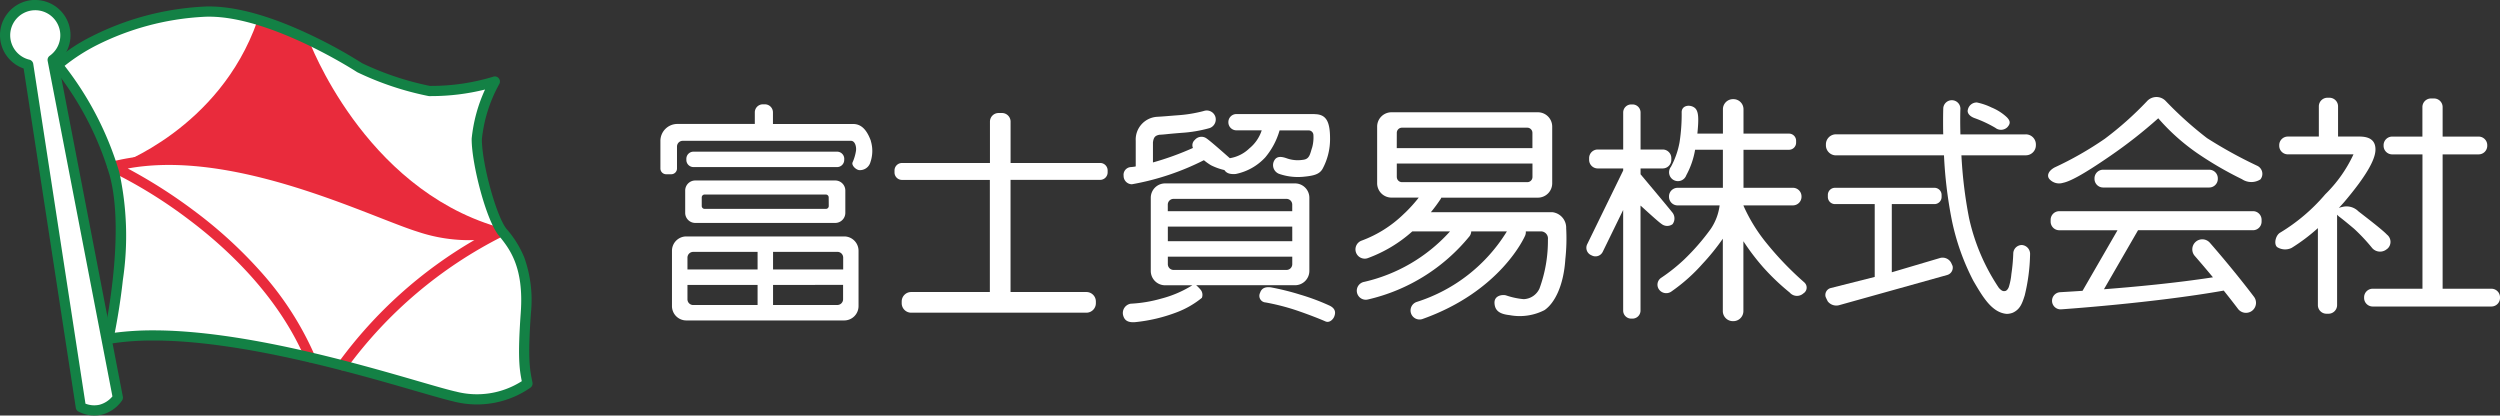
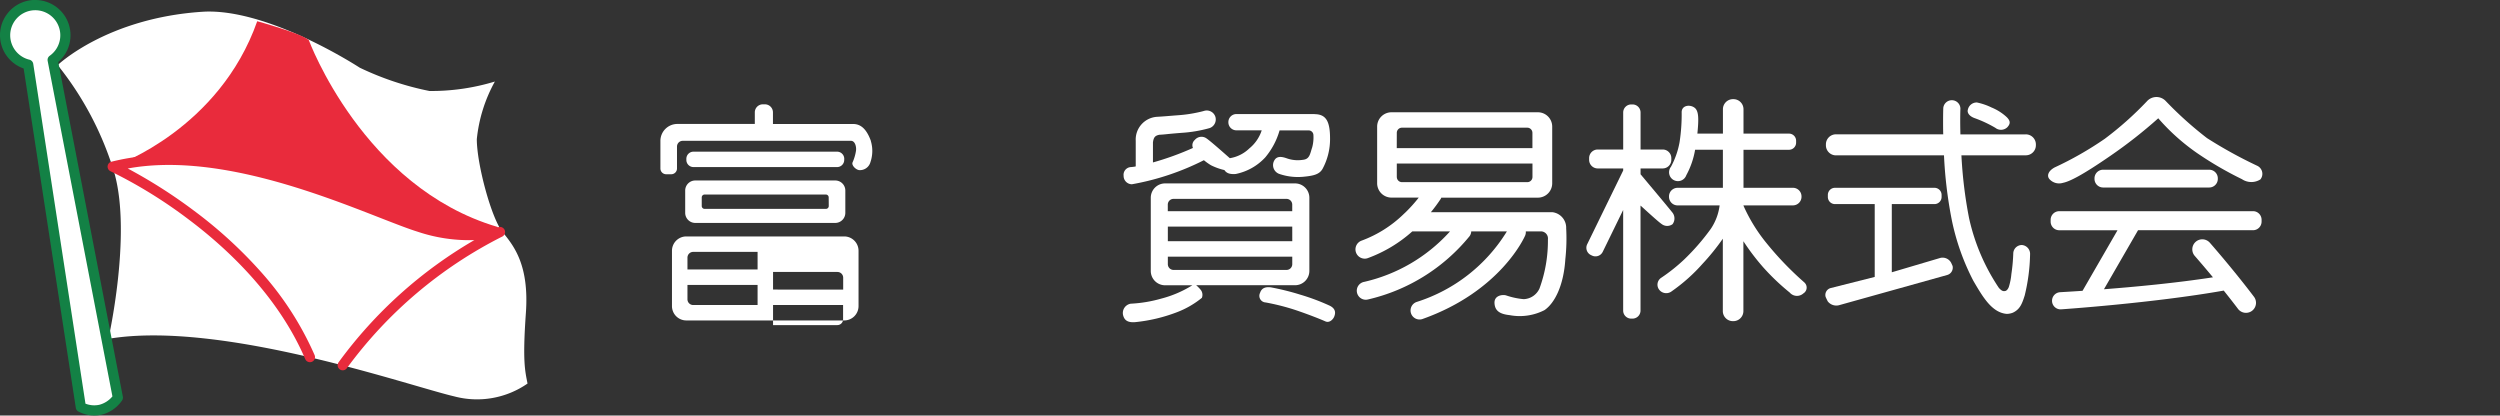
<svg xmlns="http://www.w3.org/2000/svg" width="245.408" height="40.788" viewBox="0 0 245.408 40.788">
  <rect x="0" y="0" width="245.408" height="40.788" fill="#333333" stroke="none" />
  <g id="グループ_84" data-name="グループ 84" transform="translate(-39.5 -78.5)">
    <g id="グループ_82" data-name="グループ 82" transform="translate(104.33 88.024)">
      <g id="グループ_80" data-name="グループ 80">
        <path id="パス_296" data-name="パス 296" d="M452.408,536.07a.7.7,0,0,1-.7.7H437.612a.7.7,0,0,1-.7-.7v-.113a.7.7,0,0,1,.7-.7h14.1a.705.705,0,0,1,.7.7Z" transform="translate(-434.367 -529.893)" fill="#fff" />
-         <path id="パス_297" data-name="パス 297" d="M666.249,501.334h-8.8v-4.063a.845.845,0,0,0-.844-.843h-.339a.845.845,0,0,0-.842.843v4.063h-8.638a.735.735,0,0,0-.731.731v.2a.735.735,0,0,0,.731.73h8.628V514h-7.725a.93.93,0,0,0-.928.928v.174a.93.93,0,0,0,.927.927h17.206a.93.93,0,0,0,.927-.927v-.174a.93.93,0,0,0-.927-.928h-7.449V502.99h8.8a.735.735,0,0,0,.731-.729v-.2a.735.735,0,0,0-.728-.73Z" transform="translate(-623.077 -494.858)" fill="#fff" />
        <path id="パス_298" data-name="パス 298" d="M431.627,491.3c-.339-.912-.827-1.658-1.739-1.658h-7.875V488.5a.79.79,0,0,0-.79-.79h-.2a.79.79,0,0,0-.79.79v1.138h-7.61a1.664,1.664,0,0,0-1.657,1.658v2.715a.564.564,0,0,0,.564.564h.5a.564.564,0,0,0,.564-.564v-2.154a.564.564,0,0,1,.564-.564h16.509c.433,0,.557.644.494,1a4.379,4.379,0,0,1-.325,1.1c-.14.278.278.712.62.774a1.065,1.065,0,0,0,1.129-.79,3.365,3.365,0,0,0,.03-2.087Z" transform="translate(-410.968 -486.994)" fill="#fff" />
        <path id="パス_299" data-name="パス 299" d="M436.757,564.256a.99.99,0,0,0-.983.983v2.2a.99.99,0,0,0,.983.983H450.51a.99.99,0,0,0,.983-.983v-2.2a.99.99,0,0,0-.983-.983Zm13.11,2.508a.281.281,0,0,1-.281.28H437.679a.282.282,0,0,1-.281-.28v-.848a.282.282,0,0,1,.281-.281h11.9a.281.281,0,0,1,.281.281Z" transform="translate(-433.343 -556.063)" fill="#fff" />
-         <path id="パス_300" data-name="パス 300" d="M439.407,620.515a1.409,1.409,0,0,1,1.4,1.405v5.442a1.408,1.408,0,0,1-1.4,1.4H423.893a1.408,1.408,0,0,1-1.4-1.4V621.92a1.408,1.408,0,0,1,1.4-1.405Zm-8.51,3.242v-1.725h-6.32a.564.564,0,0,0-.564.564v1.164Zm0,1.518h-6.884v1.41a.564.564,0,0,0,.564.564h6.32Zm1.518,0v1.97h6.311a.564.564,0,0,0,.564-.564v-1.41Zm0-1.518H439.3v-1.164a.564.564,0,0,0-.564-.564h-6.32Z" transform="translate(-421.36 -606.83)" fill="#fff" />
+         <path id="パス_300" data-name="パス 300" d="M439.407,620.515a1.409,1.409,0,0,1,1.4,1.405v5.442a1.408,1.408,0,0,1-1.4,1.4H423.893a1.408,1.408,0,0,1-1.4-1.4V621.92a1.408,1.408,0,0,1,1.4-1.405Zm-8.51,3.242v-1.725h-6.32a.564.564,0,0,0-.564.564v1.164Zm0,1.518h-6.884v1.41a.564.564,0,0,0,.564.564h6.32m1.518,0v1.97h6.311a.564.564,0,0,0,.564-.564v-1.41Zm0-1.518H439.3v-1.164a.564.564,0,0,0-.564-.564h-6.32Z" transform="translate(-421.36 -606.83)" fill="#fff" />
        <path id="パス_301" data-name="パス 301" d="M880.108,508.191v.739a.564.564,0,0,0,.564.564h11.086a.564.564,0,0,0,.564-.564v-.739Zm12.213-2.95H880.108v1.433h12.215Zm-.564-2.723h-11.09a.564.564,0,0,0-.564.564v.647h12.216v-.647a.564.564,0,0,0-.564-.564Zm2.749-8.326H886.84a.79.79,0,0,0-.79.79V495a.79.79,0,0,0,.79.79h2.483a3.79,3.79,0,0,1-1.212,1.771,3.562,3.562,0,0,1-1.919.963c-.584-.515-1.919-1.693-2.257-1.919a.849.849,0,0,0-1.176.124.686.686,0,0,0-.187.79,27.97,27.97,0,0,1-3.926,1.423v-1.96c.065-.547.247-.677.624-.757.773-.044.564-.062,2.17-.187a13.238,13.238,0,0,0,2.771-.469.9.9,0,0,0,.564-1.107.891.891,0,0,0-1.088-.587h0s-.191.061-.6.148a13.171,13.171,0,0,1-1.763.269c-1.616.124-1.519.128-2.275.17a2.236,2.236,0,0,0-2.093,2.351v2.522a.725.725,0,0,0-.1.018c-.267.042-.367.042-.367.044a.759.759,0,0,0-.723.857.819.819,0,0,0,.775.828h.051a25.4,25.4,0,0,0,7.055-2.36,5.765,5.765,0,0,0,.693.494,5.918,5.918,0,0,0,1.323.475c.152.226.4.441,1.109.384a5.4,5.4,0,0,0,2.895-1.625,7.2,7.2,0,0,0,1.409-2.653h2.869a.469.469,0,0,1,.451.42,3.779,3.779,0,0,1-.113,1.228c-.226.677-.247,1.175-.929,1.241a3.209,3.209,0,0,1-1.5-.124c-.433-.156-1.007-.324-1.287.17a.918.918,0,0,0,.464,1.331,5.642,5.642,0,0,0,2.431.279c.959-.093,1.518-.232,1.826-.758a6.13,6.13,0,0,0,.743-2.987c0-1.693-.389-2.395-1.536-2.395ZM894,502.4v7.195a1.408,1.408,0,0,1-1.405,1.4h-9.706a3.235,3.235,0,0,1,.374.371.8.8,0,0,1,.186.867A8.862,8.862,0,0,1,881,513.645a15.835,15.835,0,0,1-4.115.975c-.808.061-1.069-.264-1.176-.712a.924.924,0,0,1,.758-1.1,13.229,13.229,0,0,0,2.974-.494A10.972,10.972,0,0,0,882.512,511h-2.679a1.407,1.407,0,0,1-1.4-1.4V502.4a1.407,1.407,0,0,1,1.4-1.4H892.6A1.408,1.408,0,0,1,894,502.4Zm-3.8,8.8c-.4-.044-.867,0-1.038.541a.649.649,0,0,0,.541.944,22.123,22.123,0,0,1,2.974.758c1.332.451,2.474.912,2.895,1.1s.774-.226.867-.464.263-.757-.494-1.1a21.744,21.744,0,0,0-2.869-1.068,25.187,25.187,0,0,0-2.879-.713Z" transform="translate(-830.299 -492.52)" fill="#fff" />
        <path id="パス_302" data-name="パス 302" d="M1130.157,507.018a1.537,1.537,0,0,0-1.362-1.57h-11.919a15.321,15.321,0,0,0,.99-1.345c.016-.026.016-.055.029-.082h9.49a1.407,1.407,0,0,0,1.4-1.4V497.04a1.407,1.407,0,0,0-1.4-1.4H1113a1.409,1.409,0,0,0-1.4,1.4v5.576a1.408,1.408,0,0,0,1.4,1.4h2.684a14.52,14.52,0,0,1-1.279,1.428l-.166.155a11.767,11.767,0,0,1-4.156,2.638.912.912,0,0,0,.3,1.773.869.869,0,0,0,.3-.053,13.511,13.511,0,0,0,4.369-2.623h3.7c-.031.035-.057.064-.09.1a16.178,16.178,0,0,1-8.328,4.853.884.884,0,1,0,.372,1.727,18.118,18.118,0,0,0,9.972-6.219.863.863,0,0,0,.159-.464h3.5a16.08,16.08,0,0,1-8.854,6.927.885.885,0,0,0,.551,1.682c7.724-2.738,10.052-8.1,10.1-8.208a.875.875,0,0,0,.058-.4h1.449a.693.693,0,0,1,.723.773,13.683,13.683,0,0,1-.826,4.829,1.781,1.781,0,0,1-1.548,1.052,7.366,7.366,0,0,1-1.735-.371c-.35-.1-1.176,0-1.135.764s.537,1.072,1.484,1.175a5.33,5.33,0,0,0,3.426-.494c.99-.677,1.88-2.4,2.043-4.994a18.614,18.614,0,0,0,.083-3.047Zm-16.628-9.359a.508.508,0,0,1,.506-.506h12.3a.506.506,0,0,1,.507.506v1.5h-13.317Zm0,4.342v-1.326h13.318V502a.507.507,0,0,1-.507.5h-12.3a.507.507,0,0,1-.508-.5Z" transform="translate(-1041.245 -494.143)" fill="#fff" />
        <path id="パス_303" data-name="パス 303" d="M1349,499.6a.891.891,0,0,0,1.075.02.938.938,0,0,0-.061-1.2c-.282-.367-2.437-2.934-3.078-3.7v-.572h2.177a.845.845,0,0,0,.842-.843v-.172a.846.846,0,0,0-.842-.844h-2.177v-3.634a.79.79,0,0,0-.79-.79h-.125a.79.79,0,0,0-.79.79v3.634h-2.5a.845.845,0,0,0-.844.844v.172a.845.845,0,0,0,.844.843h2.5v.2l-3.537,7.246a.79.79,0,0,0,.361,1.052l.113.054a.79.79,0,0,0,1.051-.361l2.009-4.114V508.1a.79.79,0,0,0,.79.79h.124a.79.79,0,0,0,.79-.79V497.791C1347.444,498.25,1348.674,499.386,1349,499.6Z" transform="translate(-1250.723 -487.137)" fill="#fff" />
        <path id="パス_304" data-name="パス 304" d="M1427.585,500.481a31.177,31.177,0,0,1-3.737-3.879,16.209,16.209,0,0,1-2.257-3.665V492.9h4.853a.845.845,0,0,0,.842-.842v-.044a.845.845,0,0,0-.842-.841h-4.853v-3.731h4.465a.7.7,0,0,0,.7-.7v-.187a.7.7,0,0,0-.7-.7h-4.465v-2.4a.989.989,0,0,0-.983-.983h-.053a.99.99,0,0,0-.983.983v2.4h-2.508c.152-1.529.132-2.257-.3-2.56-.475-.33-1.281-.207-1.241.515a18.151,18.151,0,0,1-.207,2.888,8.121,8.121,0,0,1-.846,2.414.871.871,0,1,0,1.507.827,8.025,8.025,0,0,0,.864-2.5h2.728v3.736h-4.447a.845.845,0,0,0-.843.841v.044a.845.845,0,0,0,.843.842h4.126a5.3,5.3,0,0,1-.876,2.316,22.139,22.139,0,0,1-2.622,3.011,17.2,17.2,0,0,1-2.23,1.774.808.808,0,0,0-.147,1.242.873.873,0,0,0,1.176.084,17.087,17.087,0,0,0,3.013-2.684,22.23,22.23,0,0,0,2-2.473v7.11a.989.989,0,0,0,.983.983h.053a.99.99,0,0,0,.983-.983v-6.864a22.564,22.564,0,0,0,1.926,2.539,22.306,22.306,0,0,0,2.622,2.5.937.937,0,0,0,1.343.081.667.667,0,0,0,.113-1.052Z" transform="translate(-1315.274 -482.263)" fill="#fff" />
        <path id="パス_305" data-name="パス 305" d="M1594.178,578.974a.956.956,0,0,0-1.056-.48l-4.77,1.412v-6.693h4.188a.7.7,0,0,0,.7-.7v-.2a.7.7,0,0,0-.7-.7h-9.765a.7.7,0,0,0-.7.7v.2a.7.7,0,0,0,.7.7h3.9v7.15l-4.336,1.095a.7.7,0,0,0-.482.868s.122.276.212.441a1.064,1.064,0,0,0,1.1.372l10.624-2.968a.748.748,0,0,0,.525-.89Z" transform="translate(-1467.477 -562.702)" fill="#fff" />
        <path id="パス_306" data-name="パス 306" d="M1601.905,486.471h-6.414c-.012-.48-.019-.927-.019-1.285,0-.867.02-1.241.02-1.241a.843.843,0,0,0-1.682-.064c0,.007-.019.412-.019,1.3,0,.367,0,.813.014,1.285h-10.534a.988.988,0,0,0-.983.983v.1a.989.989,0,0,0,.983.983h10.609a42.566,42.566,0,0,0,.75,6.268,22.825,22.825,0,0,0,2.132,6.048c.917,1.565,1.805,3.116,3.272,3.245a1.691,1.691,0,0,0,.594-.113c.713-.324.92-.891,1.176-1.7a18.3,18.3,0,0,0,.526-4.025.873.873,0,0,0-.79-.921.842.842,0,0,0-.86.824,17.39,17.39,0,0,1-.184,2.012,6.054,6.054,0,0,1-.254,1.286s-.123.339-.339.387-.359,0-.635-.3a19.959,19.959,0,0,1-2.934-6.884,43.62,43.62,0,0,1-.744-6.132h6.327a.99.99,0,0,0,.983-.983v-.1a.99.99,0,0,0-1-.974Z" transform="translate(-1467.881 -482.805)" fill="#fff" />
        <path id="パス_307" data-name="パス 307" d="M1725.581,487.311a11.814,11.814,0,0,1,2.012.944.891.891,0,0,0,1.176-.061c.355-.387.263-.65-.046-.975a4.924,4.924,0,0,0-1.5-.959,6.109,6.109,0,0,0-1.441-.494.883.883,0,0,0-.882.677C1724.779,486.8,1725.084,487.141,1725.581,487.311Z" transform="translate(-1596.551 -485.23)" fill="#fff" />
        <path id="パス_308" data-name="パス 308" d="M1853.156,553.423a.847.847,0,0,0-.842.844v.059a.847.847,0,0,0,.842.843h10.419a.846.846,0,0,0,.844-.843v-.059a.847.847,0,0,0-.844-.844Z" transform="translate(-1711.541 -546.287)" fill="#fff" />
        <path id="パス_309" data-name="パス 309" d="M1828.344,595.159h-19.026a.845.845,0,0,0-.844.843v.183a.846.846,0,0,0,.844.844h5.72l-3.433,5.945c-1.369.092-2.223.137-2.227.139a.843.843,0,0,0,.045,1.682h.042c.019,0,9.049-.611,16-1.843.451.564.928,1.169,1.385,1.775a.984.984,0,1,0,1.569-1.187c-2.058-2.719-4.328-5.3-4.34-5.31a.983.983,0,1,0-1.433,1.346c.01.014.753.86,1.76,2.072-3.645.564-7.711.942-10.7,1.173l3.347-5.794h11.286a.846.846,0,0,0,.842-.844V596a.845.845,0,0,0-.84-.844Z" transform="translate(-1672.006 -583.951)" fill="#fff" />
        <path id="パス_310" data-name="パス 310" d="M1953.48,640.392Z" transform="translate(-1802.836 -624.76)" fill="#fff" />
        <path id="パス_311" data-name="パス 311" d="M1807.266,488.86c.62-.124,1.8-.677,4.676-2.663a46.748,46.748,0,0,0,4.683-3.675,20.5,20.5,0,0,0,3.815,3.418,34.579,34.579,0,0,0,4.4,2.559,1.652,1.652,0,0,0,1.815.02.874.874,0,0,0-.329-1.341,44.28,44.28,0,0,1-4.914-2.709,35.961,35.961,0,0,1-4.046-3.633,1.254,1.254,0,0,0-1.859.022,32.624,32.624,0,0,1-4.129,3.675,33.339,33.339,0,0,1-4.914,2.808c-.619.33-.808.808-.527,1.146a1.272,1.272,0,0,0,1.328.373Z" transform="translate(-1669.593 -480.435)" fill="#fff" />
-         <path id="パス_312" data-name="パス 312" d="M2135.764,500.472h-4.785V487.286h3.539a.845.845,0,0,0,.842-.843v-.059a.844.844,0,0,0-.842-.843h-3.539v-2.9a.846.846,0,0,0-.842-.843h-.3a.844.844,0,0,0-.843.843v2.9h-2.968a.843.843,0,0,0-.842.843v.059a.844.844,0,0,0,.842.844H2129v13.187h-4.887a.845.845,0,0,0-.842.843v.06a.844.844,0,0,0,.842.843h11.657a.845.845,0,0,0,.842-.843v-.06a.845.845,0,0,0-.847-.843Z" transform="translate(-1956.033 -481.656)" fill="#fff" />
-         <path id="パス_313" data-name="パス 313" d="M2045.233,495.957a.9.9,0,0,0-.042-1.385c-.452-.494-2.416-1.983-2.807-2.291a1.643,1.643,0,0,0-1.58-.428,1.517,1.517,0,0,0-.339.1c.188-.2.376-.407.559-.62,2.043-2.414,2.992-4.046,3.035-5.036s-.58-1.354-1.57-1.354h-2.1v-2.967a.846.846,0,0,0-.844-.843h-.2a.844.844,0,0,0-.842.843v2.967h-3.047a.845.845,0,0,0-.842.843v.059a.844.844,0,0,0,.842.844h6.448a13.285,13.285,0,0,1-2.771,3.922,18.026,18.026,0,0,1-4.417,3.758c-.451.247-.661,1.115-.309,1.423a1.456,1.456,0,0,0,1.424.081,18.075,18.075,0,0,0,2.578-1.942v7.562a.845.845,0,0,0,.844.842h.2a.847.847,0,0,0,.842-.842v-8.885a1.4,1.4,0,0,0,.241.226c.318.237.808.64,1.423,1.156a18.009,18.009,0,0,1,1.781,1.9,1.029,1.029,0,0,0,1.484.062Z" transform="translate(-1875.708 -481.062)" fill="#fff" />
      </g>
    </g>
    <path id="パス_314" data-name="パス 314" d="M48.175,469.213s4.812-4.62,14.2-5.238c6.417-.424,15.462,5.492,15.462,5.492a29.061,29.061,0,0,0,6.836,2.284,21.35,21.35,0,0,0,6.424-.929,14.73,14.73,0,0,0-1.774,5.659c0,2.447,1.432,7.766,2.53,9.119s2.622,3.211,2.288,7.939-.089,5.66.161,6.93a8.69,8.69,0,0,1-7.18,1.263c-4.388-1.016-22.889-7.516-33.961-5.653,0,0,2.287-10.142.6-16.224a31.25,31.25,0,0,0-5.578-10.642Z" transform="translate(-3.018 -384.319)" fill="#fff" />
    <path id="パス_315" data-name="パス 315" d="M18.479,465.171a2.961,2.961,0,1,0-2.4.461l5.167,33.624a2.837,2.837,0,0,0,1.939.253,2.977,2.977,0,0,0,1.693-1.187Z" transform="translate(26.19 -380.79)" fill="#fff" />
    <path id="パス_315_-_アウトライン" data-name="パス 315 - アウトライン" d="M16.772,459.29h0a3.461,3.461,0,0,1,2.255,6.086l6.342,32.85a.5.5,0,0,1-.08.379,3.479,3.479,0,0,1-1.977,1.387l-.017,0a3.337,3.337,0,0,1-2.281-.3.5.5,0,0,1-.263-.367l-5.119-33.311a3.462,3.462,0,0,1,1.138-6.731ZM24.346,498.2l-6.358-32.933a.5.5,0,0,1,.2-.5,2.462,2.462,0,0,0-1.418-4.473h0a2.462,2.462,0,0,0-.575,4.855.5.5,0,0,1,.378.41L21.7,498.914a2.357,2.357,0,0,0,1.367.109A2.479,2.479,0,0,0,24.346,498.2Z" transform="translate(26.19 -380.79)" fill="#138145" />
    <path id="パス_316" data-name="パス 316" d="M87,484.408s10.055-3.545,13.769-14.107c0,0,4.308,1.183,5.066,1.857,0,0,5.326,14.446,18.509,18.331l.253.507s-3.551,1.179-9.463-1.016S98.153,482.382,87,484.408Z" transform="translate(-36.019 -389.717)" fill="#e92b3c" />
    <path id="パス_317" data-name="パス 317" d="M106.78,581.684a.5.5,0,0,1-.4-.8A43.554,43.554,0,0,1,119.7,568.9a15.871,15.871,0,0,1-5.569-.822c-.919-.284-2.2-.786-3.69-1.367-6.191-2.419-16.338-6.385-24.764-4.839a50.364,50.364,0,0,1,6.538,4.172,43.7,43.7,0,0,1,6.484,5.921,30.689,30.689,0,0,1,5.319,8.225.5.5,0,1,1-.92.393c-2.658-6.219-7.7-10.9-11.465-13.724a46.564,46.564,0,0,0-7.644-4.714.5.5,0,0,1,.08-.938,23.332,23.332,0,0,1,7.1-.638,40.68,40.68,0,0,1,7.25,1.1,93.214,93.214,0,0,1,12.386,4.114c1.472.575,2.743,1.072,3.627,1.345l.012,0a14.868,14.868,0,0,0,7.671.49.5.5,0,0,1,.323.937,42.748,42.748,0,0,0-15.253,12.919A.5.5,0,0,1,106.78,581.684Z" transform="translate(-33.635 -466.832)" fill="#e92b3c" />
-     <path id="パス_318" data-name="パス 318" d="M63.046,463.454c2.711,0,6.073.944,9.992,2.805a47.332,47.332,0,0,1,5.04,2.771,28.582,28.582,0,0,0,6.643,2.222h.141a20.832,20.832,0,0,0,6.085-.908.5.5,0,0,1,.583.721,14.15,14.15,0,0,0-1.711,5.441c.01,2.406,1.427,7.558,2.419,8.779l.013.015A10.027,10.027,0,0,1,94,488.138a12.5,12.5,0,0,1,.634,5.436c-.315,4.452-.113,5.461.12,6.63l.033.167a.5.5,0,0,1-.205.507A9.189,9.189,0,0,1,87,502.217c-.818-.19-2.1-.562-3.724-1.032-5.958-1.727-17.047-4.94-25.69-4.94a26.421,26.421,0,0,0-4.343.327.5.5,0,0,1-.571-.6c.023-.1,2.238-10.085.6-15.975a30.607,30.607,0,0,0-5.487-10.467.5.5,0,0,1,.044-.674,17.09,17.09,0,0,1,3.708-2.477,27.433,27.433,0,0,1,10.8-2.9C62.567,463.461,62.805,463.454,63.046,463.454Zm21.815,8.8h-.2a.5.5,0,0,1-.094-.01,29.586,29.586,0,0,1-6.954-2.324.5.5,0,0,1-.058-.032c-.083-.054-8.38-5.432-14.513-5.432-.219,0-.435.007-.643.021a26.438,26.438,0,0,0-10.385,2.778,18.337,18.337,0,0,0-3.154,2.026,31.593,31.593,0,0,1,5.368,10.434l0,.009a29.31,29.31,0,0,1,.351,10.581c-.247,2.262-.6,4.187-.793,5.176a28.841,28.841,0,0,1,3.79-.233c8.785,0,19.963,3.239,25.968,4.98,1.613.468,2.888.837,3.679,1.02l.015,0a8.19,8.19,0,0,0,6.5-1.01c-.233-1.178-.414-2.349-.1-6.734.319-4.513-1.116-6.281-2.165-7.573l-.013-.016c-1.225-1.509-2.642-6.995-2.642-9.434a.5.5,0,0,1,0-.05,15.134,15.134,0,0,1,1.314-4.825A21.83,21.83,0,0,1,84.861,472.252Z" transform="translate(-3.018 -384.319)" fill="#138145" />
  </g>
</svg>